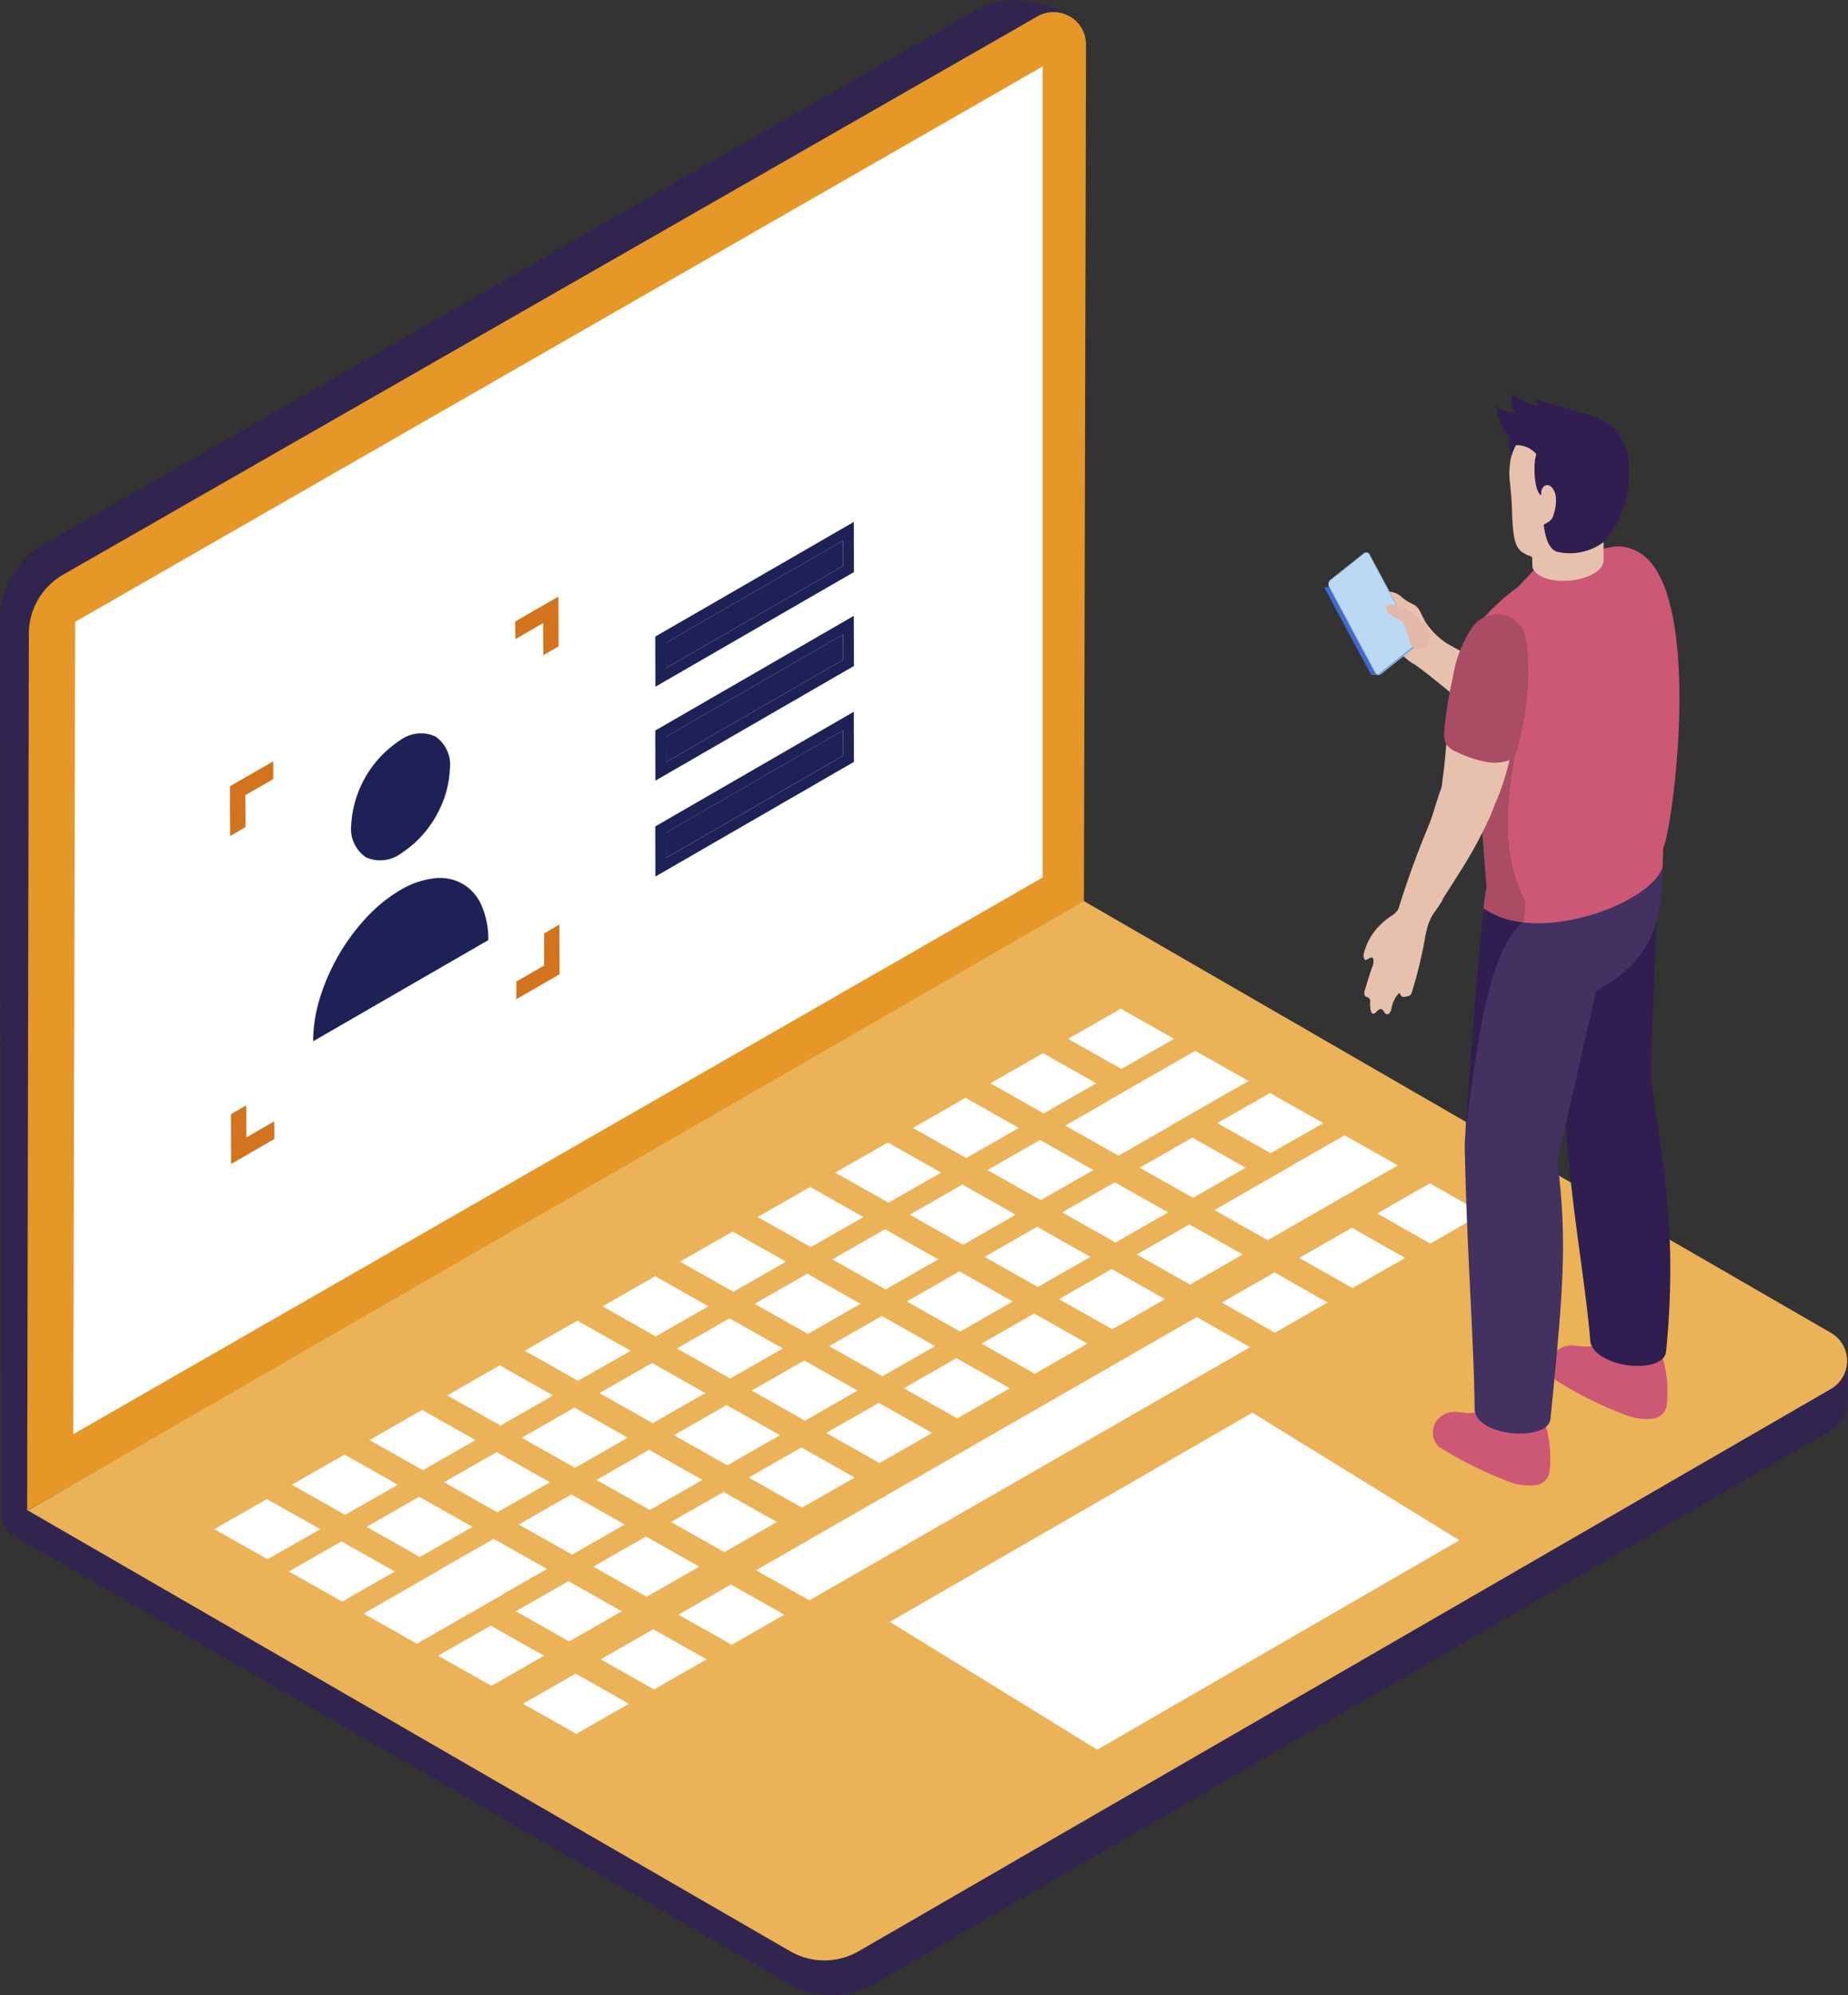
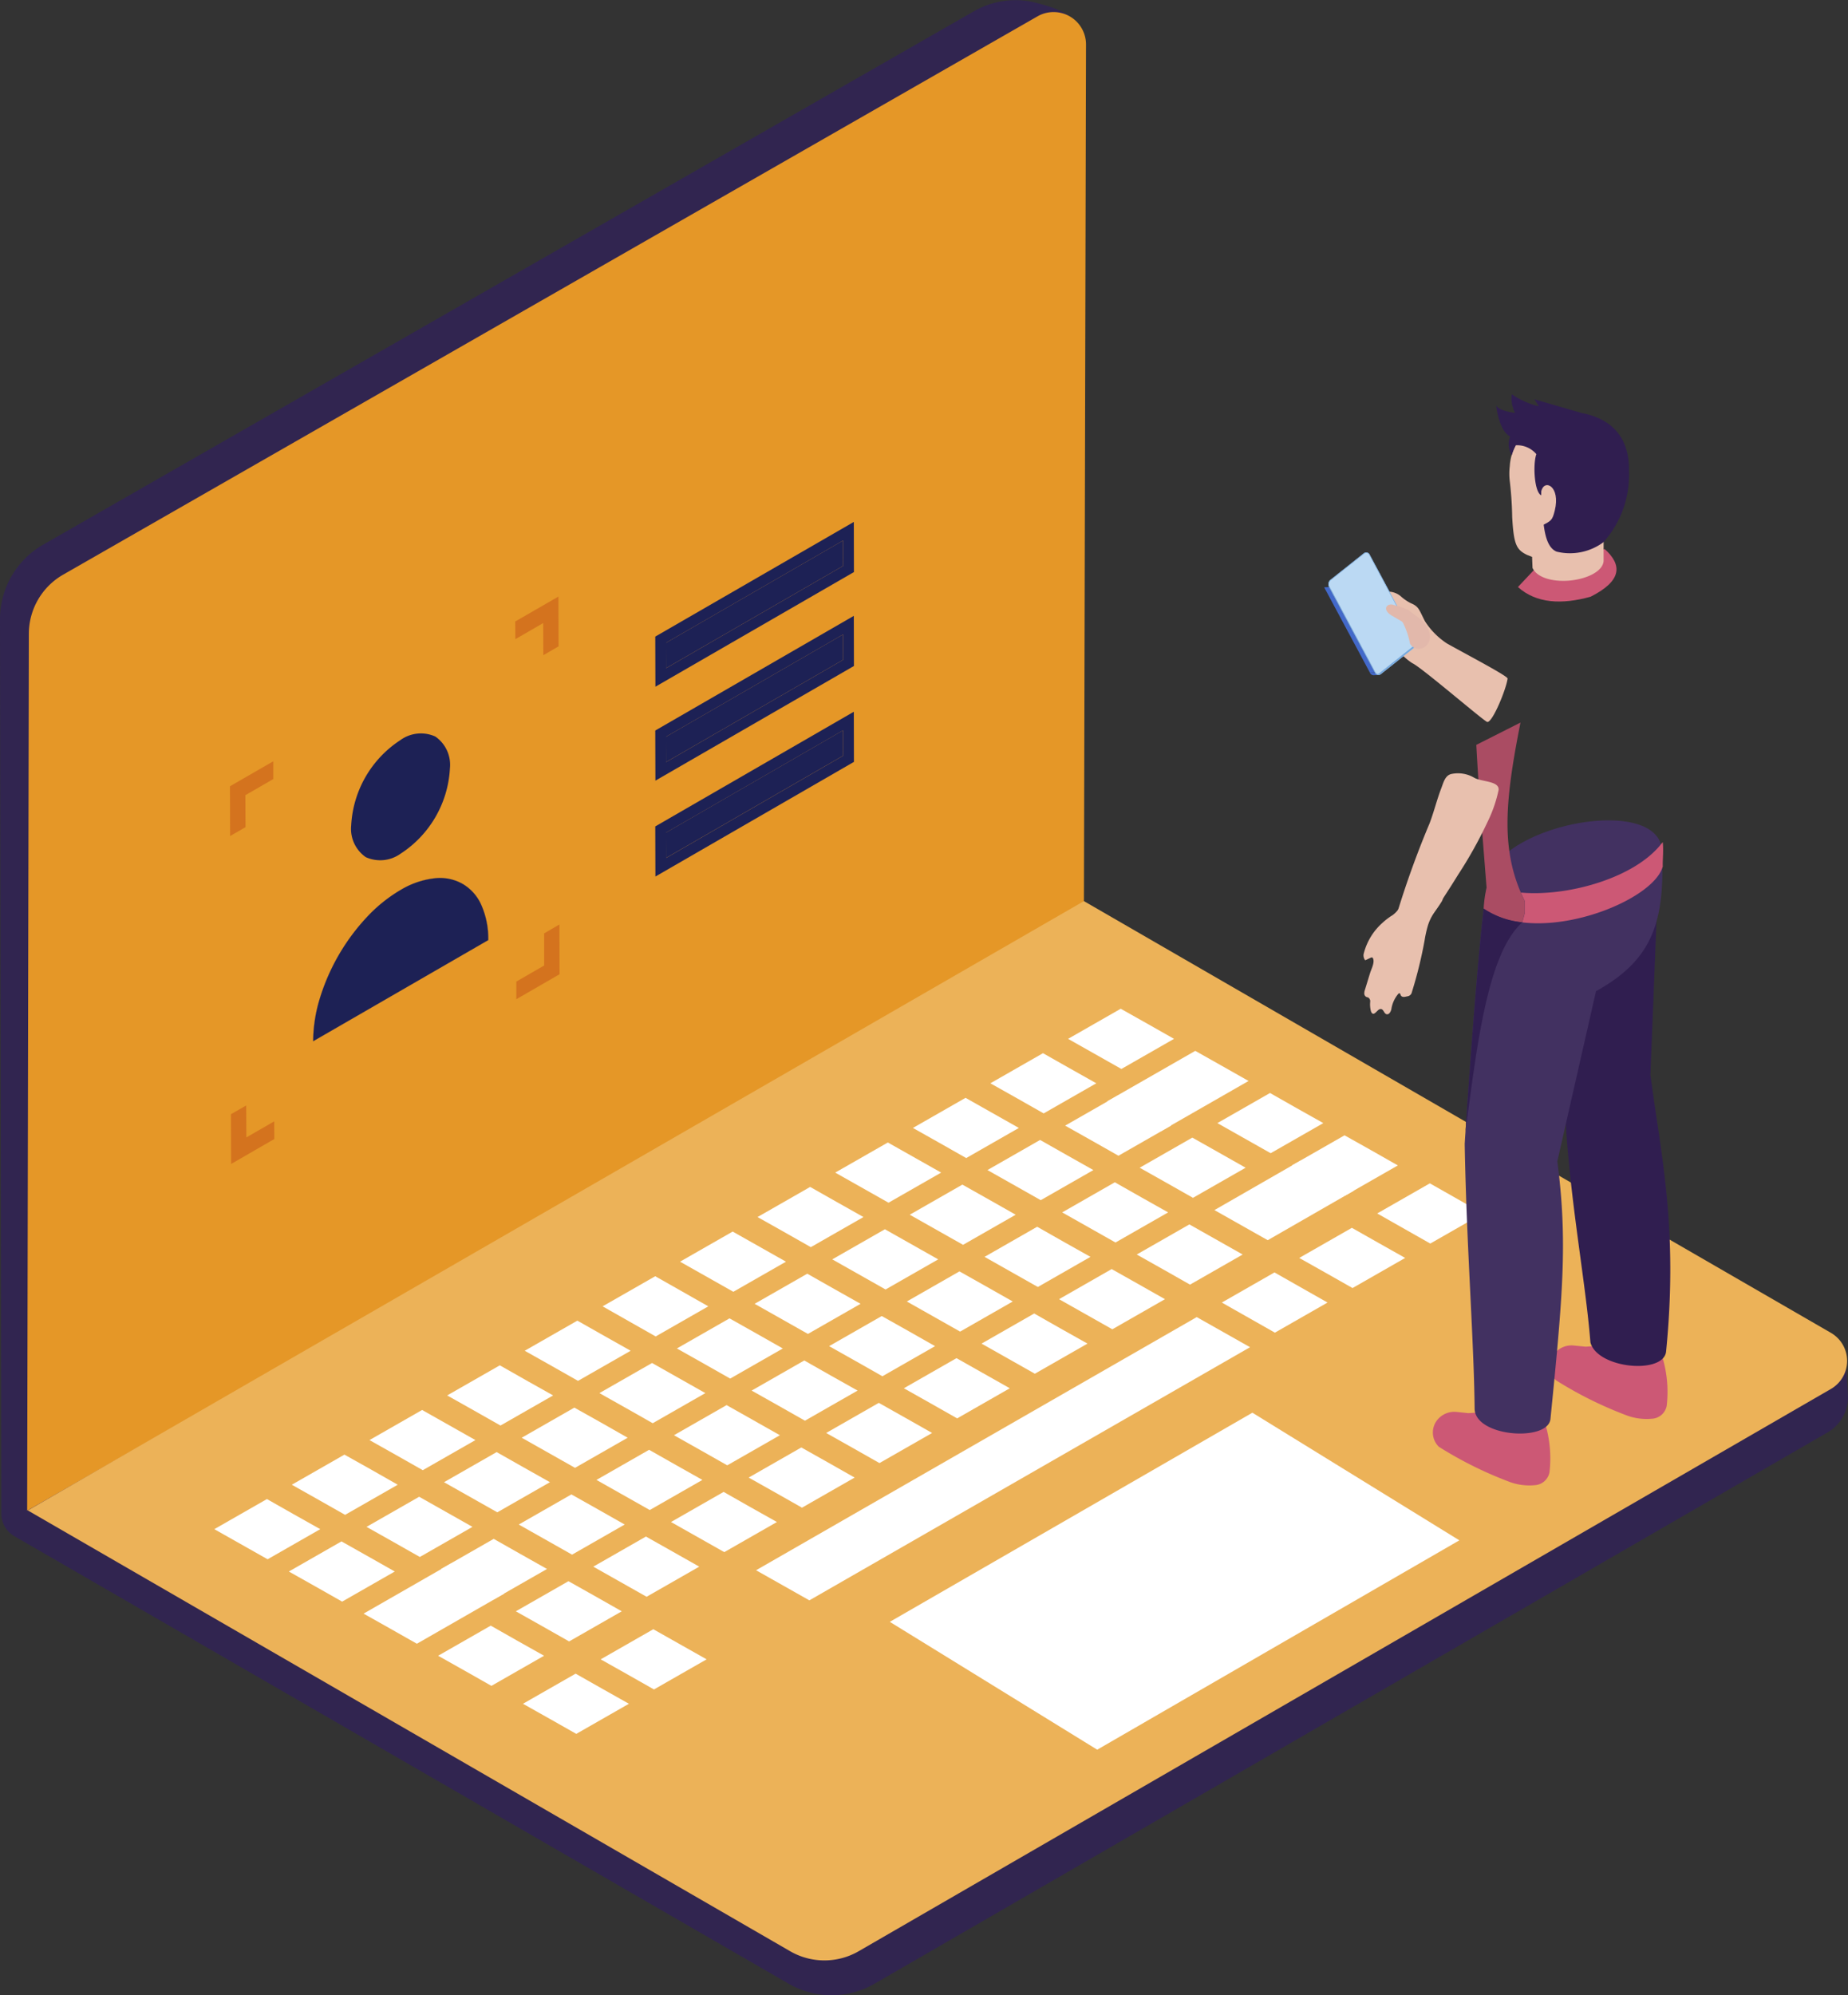
<svg xmlns="http://www.w3.org/2000/svg" id="Groupe_3873" data-name="Groupe 3873" width="166.424" height="179.62" viewBox="0 0 166.424 179.62">
  <rect x="0" y="0" width="166.424" height="179.62" fill="#333333" stroke="none" />
  <defs>
    <clipPath id="clip-path">
      <rect id="Rectangle_1555" data-name="Rectangle 1555" width="166.424" height="179.62" fill="none" />
    </clipPath>
  </defs>
  <g id="Groupe_3873-2" data-name="Groupe 3873" clip-path="url(#clip-path)">
    <path id="Tracé_5226" data-name="Tracé 5226" d="M3.906,49.024,87.677,1.032A7.542,7.542,0,0,1,92.835.141c2.37.55,4.589,1.309,4.589,3.375l.133,77.855L90.18,85.733c2.408,1.176,75.941,36.956,76.073,37.051l.171,3a3.66,3.66,0,0,1-1.8,3.148c-12.515,7.243-85.838,49.641-85.838,49.641a7.742,7.742,0,0,1-7.793,0l-69.7-40.274a2.357,2.357,0,0,1-1.176-2.029L0,55.774a7.735,7.735,0,0,1,3.906-6.75" transform="translate(0 0)" fill="#312550" />
    <path id="Tracé_5227" data-name="Tracé 5227" d="M5.092,137.165l95.167-54.306.189-77.685a2.918,2.918,0,0,0-4.361-2.54L8.334,52.9a6.142,6.142,0,0,0-3.09,5.328Z" transform="translate(-2.646 -1.166)" fill="#e59727" />
-     <path id="Tracé_5228" data-name="Tracé 5228" d="M101.034,12.45l-87.128,50-.171,73.134,87.3-50.115Z" transform="translate(-7.137 -6.469)" fill="#fff" />
+     <path id="Tracé_5228" data-name="Tracé 5228" d="M101.034,12.45Z" transform="translate(-7.137 -6.469)" fill="#fff" />
    <path id="Tracé_5229" data-name="Tracé 5229" d="M5.21,223.723l95.11-54.855L167.6,207.739a2.917,2.917,0,0,1,0,5.044L80.032,263.409a6.169,6.169,0,0,1-6.163,0Z" transform="translate(-2.707 -87.743)" fill="#ecb258" />
    <path id="Tracé_5230" data-name="Tracé 5230" d="M49.717,283.633c-1.9,1.081-2.844,1.63-4.74,2.711-1.915-1.081-2.882-1.63-4.8-2.711,1.9-1.081,2.844-1.63,4.74-2.711,1.915,1.1,2.882,1.63,4.8,2.711" transform="translate(-20.877 -145.966)" fill="#fff" />
    <path id="Tracé_5231" data-name="Tracé 5231" d="M64.242,275.305c-1.9,1.081-2.844,1.63-4.74,2.711-1.915-1.081-2.863-1.63-4.8-2.711,1.9-1.081,2.844-1.63,4.74-2.711,1.934,1.081,2.882,1.612,4.8,2.711" transform="translate(-28.424 -141.638)" fill="#fff" />
    <path id="Tracé_5232" data-name="Tracé 5232" d="M78.806,266.937c-1.9,1.081-2.844,1.631-4.74,2.711-1.915-1.081-2.863-1.631-4.8-2.711,1.9-1.081,2.844-1.63,4.74-2.711,1.915,1.081,2.882,1.63,4.8,2.711" transform="translate(-35.992 -137.29)" fill="#fff" />
    <path id="Tracé_5233" data-name="Tracé 5233" d="M93.371,258.569c-1.9,1.081-2.844,1.63-4.741,2.711-1.915-1.081-2.863-1.63-4.8-2.711,1.9-1.081,2.844-1.63,4.741-2.711,1.915,1.1,2.882,1.63,4.8,2.711" transform="translate(-43.559 -132.942)" fill="#fff" />
    <path id="Tracé_5234" data-name="Tracé 5234" d="M107.9,250.2c-1.9,1.081-2.844,1.63-4.74,2.711-1.915-1.081-2.863-1.63-4.8-2.711,1.9-1.081,2.844-1.63,4.74-2.711,1.934,1.1,2.882,1.63,4.8,2.711" transform="translate(-51.106 -128.595)" fill="#fff" />
    <path id="Tracé_5235" data-name="Tracé 5235" d="M122.481,241.874c-1.9,1.081-2.844,1.63-4.74,2.711-1.915-1.081-2.863-1.63-4.779-2.711,1.9-1.081,2.844-1.631,4.741-2.711,1.915,1.081,2.863,1.63,4.778,2.711" transform="translate(-58.694 -124.268)" fill="#fff" />
    <path id="Tracé_5236" data-name="Tracé 5236" d="M137.024,233.506c-1.9,1.081-2.844,1.63-4.74,2.711-1.915-1.081-2.882-1.63-4.8-2.711,1.9-1.081,2.844-1.63,4.74-2.711,1.915,1.081,2.882,1.63,4.8,2.711" transform="translate(-66.242 -119.92)" fill="#fff" />
    <path id="Tracé_5237" data-name="Tracé 5237" d="M151.549,225.139c-1.9,1.081-2.844,1.63-4.74,2.711-1.915-1.081-2.863-1.631-4.8-2.711,1.9-1.081,2.844-1.63,4.74-2.711,1.934,1.1,2.882,1.631,4.8,2.711" transform="translate(-73.789 -115.572)" fill="#fff" />
    <path id="Tracé_5238" data-name="Tracé 5238" d="M166.113,216.811c-1.9,1.081-2.844,1.63-4.74,2.711-1.915-1.081-2.882-1.63-4.8-2.711,1.9-1.081,2.844-1.631,4.74-2.711,1.915,1.081,2.882,1.63,4.8,2.711" transform="translate(-81.356 -111.245)" fill="#fff" />
    <path id="Tracé_5239" data-name="Tracé 5239" d="M180.677,208.443c-1.9,1.081-2.844,1.63-4.74,2.711-1.915-1.081-2.863-1.63-4.8-2.711,1.9-1.081,2.844-1.631,4.74-2.711,1.915,1.081,2.882,1.631,4.8,2.711" transform="translate(-88.923 -106.897)" fill="#fff" />
    <path id="Tracé_5240" data-name="Tracé 5240" d="M195.2,200.076c-1.9,1.081-2.844,1.63-4.74,2.711-1.915-1.081-2.863-1.631-4.8-2.711,1.9-1.081,2.844-1.63,4.74-2.711,1.934,1.1,2.882,1.631,4.8,2.711" transform="translate(-96.471 -102.55)" fill="#fff" />
    <path id="Tracé_5241" data-name="Tracé 5241" d="M209.766,191.747c-1.9,1.081-2.844,1.631-4.74,2.712-1.915-1.081-2.882-1.631-4.8-2.712,1.9-1.081,2.844-1.63,4.74-2.711,1.915,1.081,2.882,1.612,4.8,2.711" transform="translate(-104.038 -98.222)" fill="#fff" />
    <path id="Tracé_5242" data-name="Tracé 5242" d="M63.689,291.566c-1.9,1.081-2.844,1.63-4.74,2.711-1.915-1.081-2.863-1.63-4.8-2.711,1.9-1.081,2.844-1.63,4.74-2.711,1.934,1.081,2.882,1.63,4.8,2.711" transform="translate(-28.137 -150.087)" fill="#fff" />
    <path id="Tracé_5243" data-name="Tracé 5243" d="M78.254,283.2c-1.9,1.081-2.844,1.63-4.74,2.711-1.915-1.081-2.863-1.63-4.8-2.711,1.9-1.081,2.844-1.63,4.74-2.711,1.915,1.081,2.882,1.63,4.8,2.711" transform="translate(-35.705 -145.74)" fill="#fff" />
    <path id="Tracé_5244" data-name="Tracé 5244" d="M92.778,274.831c-1.9,1.081-2.844,1.63-4.74,2.711-1.915-1.081-2.882-1.63-4.8-2.711,1.9-1.081,2.844-1.63,4.74-2.711,1.934,1.1,2.882,1.63,4.8,2.711" transform="translate(-43.252 -141.392)" fill="#fff" />
    <path id="Tracé_5245" data-name="Tracé 5245" d="M107.343,266.5c-1.9,1.081-2.844,1.63-4.74,2.711-1.915-1.081-2.882-1.63-4.8-2.711,1.9-1.081,2.844-1.63,4.74-2.711,1.934,1.081,2.882,1.612,4.8,2.711" transform="translate(-50.819 -137.065)" fill="#fff" />
    <path id="Tracé_5246" data-name="Tracé 5246" d="M121.908,258.135c-1.9,1.081-2.844,1.63-4.74,2.711-1.915-1.081-2.863-1.63-4.8-2.711,1.9-1.081,2.844-1.63,4.74-2.711,1.915,1.081,2.882,1.631,4.8,2.711" transform="translate(-58.387 -132.717)" fill="#fff" />
    <path id="Tracé_5247" data-name="Tracé 5247" d="M136.432,249.768c-1.9,1.081-2.844,1.63-4.74,2.711-1.915-1.081-2.863-1.63-4.8-2.711,1.9-1.081,2.844-1.63,4.74-2.711,1.934,1.081,2.882,1.63,4.8,2.711" transform="translate(-65.934 -128.369)" fill="#fff" />
    <path id="Tracé_5248" data-name="Tracé 5248" d="M151,241.4c-1.9,1.081-2.844,1.631-4.74,2.711-1.915-1.081-2.882-1.63-4.8-2.711,1.9-1.081,2.844-1.63,4.74-2.711,1.934,1.1,2.882,1.63,4.8,2.711" transform="translate(-73.501 -124.021)" fill="#fff" />
    <path id="Tracé_5249" data-name="Tracé 5249" d="M165.56,233.072c-1.9,1.081-2.844,1.63-4.74,2.711-1.915-1.081-2.882-1.63-4.8-2.711,1.9-1.081,2.844-1.631,4.74-2.711,1.915,1.081,2.882,1.63,4.8,2.711" transform="translate(-81.069 -119.694)" fill="#fff" />
    <path id="Tracé_5250" data-name="Tracé 5250" d="M180.085,224.705c-1.9,1.081-2.844,1.63-4.74,2.711-1.915-1.081-2.882-1.63-4.8-2.711,1.9-1.081,2.844-1.63,4.74-2.711,1.934,1.081,2.882,1.63,4.8,2.711" transform="translate(-88.616 -115.347)" fill="#fff" />
    <path id="Tracé_5251" data-name="Tracé 5251" d="M194.649,216.337c-1.9,1.081-2.844,1.63-4.74,2.711-1.915-1.081-2.882-1.63-4.8-2.711,1.9-1.081,2.844-1.63,4.74-2.711,1.934,1.1,2.882,1.63,4.8,2.711" transform="translate(-96.183 -110.999)" fill="#fff" />
    <path id="Tracé_5252" data-name="Tracé 5252" d="M209.214,208.009c-1.9,1.081-2.844,1.63-4.74,2.711-1.915-1.081-2.863-1.63-4.8-2.711,1.9-1.081,2.844-1.63,4.74-2.711,1.915,1.081,2.882,1.612,4.8,2.711" transform="translate(-103.751 -106.672)" fill="#fff" />
    <path id="Tracé_5253" data-name="Tracé 5253" d="M220.272,199.641c-3.166,1.82-4.759,2.731-7.945,4.551-1.915-1.081-2.882-1.631-4.8-2.711,3.186-1.821,4.759-2.731,7.945-4.551,1.934,1.081,2.882,1.631,4.8,2.711" transform="translate(-107.831 -102.324)" fill="#fff" />
    <path id="Tracé_5254" data-name="Tracé 5254" d="M80.83,295.71c-3.148,1.8-4.721,2.711-7.869,4.513-1.915-1.081-2.863-1.631-4.8-2.711,3.148-1.8,4.721-2.712,7.869-4.513,1.915,1.1,2.882,1.63,4.8,2.711" transform="translate(-35.418 -152.241)" fill="#fff" />
    <path id="Tracé_5255" data-name="Tracé 5255" d="M92.226,291.092c-1.9,1.081-2.844,1.63-4.74,2.711-1.915-1.081-2.863-1.63-4.8-2.711,1.9-1.081,2.844-1.63,4.74-2.711,1.934,1.1,2.882,1.63,4.8,2.711" transform="translate(-42.965 -149.841)" fill="#fff" />
    <path id="Tracé_5256" data-name="Tracé 5256" d="M106.79,282.764c-1.9,1.081-2.844,1.63-4.74,2.711-1.915-1.081-2.882-1.63-4.8-2.711,1.9-1.081,2.844-1.63,4.74-2.711,1.915,1.081,2.882,1.612,4.8,2.711" transform="translate(-50.532 -145.514)" fill="#fff" />
    <path id="Tracé_5257" data-name="Tracé 5257" d="M121.354,274.4c-1.9,1.081-2.844,1.63-4.74,2.711-1.915-1.081-2.882-1.63-4.8-2.711,1.9-1.081,2.844-1.63,4.74-2.711,1.915,1.081,2.863,1.63,4.8,2.711" transform="translate(-58.099 -141.167)" fill="#fff" />
    <path id="Tracé_5258" data-name="Tracé 5258" d="M135.88,266.029c-1.9,1.081-2.844,1.63-4.74,2.711-1.915-1.081-2.863-1.63-4.8-2.711,1.9-1.081,2.844-1.63,4.74-2.711,1.934,1.081,2.882,1.63,4.8,2.711" transform="translate(-65.647 -136.819)" fill="#fff" />
    <path id="Tracé_5259" data-name="Tracé 5259" d="M150.444,257.662c-1.9,1.081-2.844,1.63-4.74,2.711-1.915-1.081-2.864-1.631-4.8-2.711,1.9-1.081,2.844-1.63,4.74-2.711,1.915,1.1,2.882,1.63,4.8,2.711" transform="translate(-73.214 -132.471)" fill="#fff" />
    <path id="Tracé_5260" data-name="Tracé 5260" d="M164.968,249.334c-1.9,1.081-2.844,1.63-4.74,2.711-1.915-1.081-2.863-1.631-4.8-2.711,1.9-1.081,2.844-1.63,4.74-2.711,1.934,1.081,2.9,1.63,4.8,2.711" transform="translate(-80.761 -128.144)" fill="#fff" />
    <path id="Tracé_5261" data-name="Tracé 5261" d="M179.533,240.966c-1.9,1.081-2.844,1.63-4.74,2.711-1.915-1.081-2.882-1.63-4.8-2.711,1.9-1.081,2.844-1.63,4.74-2.711,1.934,1.081,2.882,1.63,4.8,2.711" transform="translate(-88.328 -123.796)" fill="#fff" />
    <path id="Tracé_5262" data-name="Tracé 5262" d="M194.1,232.6c-1.9,1.081-2.844,1.631-4.74,2.712-1.915-1.081-2.882-1.631-4.8-2.712,1.9-1.081,2.844-1.631,4.74-2.711,1.915,1.1,2.882,1.631,4.8,2.711" transform="translate(-95.896 -119.448)" fill="#fff" />
    <path id="Tracé_5263" data-name="Tracé 5263" d="M208.661,224.27c-1.9,1.081-2.844,1.63-4.74,2.711-1.915-1.081-2.882-1.631-4.8-2.711,1.9-1.081,2.844-1.63,4.74-2.711,1.915,1.081,2.863,1.631,4.8,2.711" transform="translate(-103.464 -115.121)" fill="#fff" />
    <path id="Tracé_5264" data-name="Tracé 5264" d="M223.186,215.9c-1.9,1.081-2.844,1.63-4.74,2.711-1.915-1.081-2.863-1.63-4.8-2.711,1.9-1.081,2.844-1.63,4.74-2.711,1.934,1.081,2.882,1.63,4.8,2.711" transform="translate(-111.011 -110.773)" fill="#fff" />
    <path id="Tracé_5265" data-name="Tracé 5265" d="M237.75,207.535c-1.9,1.081-2.844,1.63-4.74,2.711-1.915-1.081-2.882-1.63-4.8-2.711,1.9-1.081,2.844-1.63,4.74-2.711,1.915,1.1,2.882,1.63,4.8,2.711" transform="translate(-118.578 -106.425)" fill="#fff" />
    <path id="Tracé_5266" data-name="Tracé 5266" d="M91.673,307.354c-1.9,1.081-2.844,1.631-4.74,2.711-1.915-1.081-2.863-1.631-4.8-2.711,1.9-1.081,2.844-1.63,4.74-2.711,1.915,1.1,2.882,1.63,4.8,2.711" transform="translate(-42.677 -158.291)" fill="#fff" />
    <path id="Tracé_5267" data-name="Tracé 5267" d="M106.238,299.026c-1.9,1.081-2.844,1.63-4.74,2.711-1.915-1.081-2.863-1.63-4.8-2.711,1.9-1.081,2.844-1.63,4.74-2.711,1.915,1.081,2.882,1.612,4.8,2.711" transform="translate(-50.245 -153.964)" fill="#fff" />
    <path id="Tracé_5268" data-name="Tracé 5268" d="M120.762,290.658c-1.9,1.081-2.844,1.63-4.74,2.711-1.915-1.081-2.882-1.63-4.8-2.711,1.9-1.081,2.844-1.63,4.74-2.711,1.934,1.081,2.882,1.631,4.8,2.711" transform="translate(-57.792 -149.616)" fill="#fff" />
    <path id="Tracé_5269" data-name="Tracé 5269" d="M135.327,282.291c-1.9,1.081-2.844,1.63-4.74,2.711-1.915-1.081-2.882-1.63-4.8-2.711,1.9-1.081,2.844-1.631,4.74-2.711,1.915,1.1,2.882,1.631,4.8,2.711" transform="translate(-65.36 -145.268)" fill="#fff" />
    <path id="Tracé_5270" data-name="Tracé 5270" d="M149.891,273.963c-1.9,1.081-2.844,1.631-4.74,2.711-1.915-1.081-2.863-1.63-4.8-2.711,1.9-1.081,2.844-1.63,4.74-2.711,1.915,1.081,2.882,1.612,4.8,2.711" transform="translate(-72.927 -140.941)" fill="#fff" />
    <path id="Tracé_5271" data-name="Tracé 5271" d="M164.416,265.6c-1.9,1.081-2.844,1.63-4.74,2.711-1.915-1.081-2.863-1.63-4.8-2.711,1.9-1.081,2.844-1.631,4.74-2.711,1.934,1.081,2.882,1.631,4.8,2.711" transform="translate(-80.474 -136.593)" fill="#fff" />
    <path id="Tracé_5272" data-name="Tracé 5272" d="M178.98,257.228c-1.9,1.081-2.844,1.631-4.74,2.712-1.915-1.081-2.863-1.631-4.8-2.712,1.9-1.081,2.844-1.63,4.74-2.711,1.915,1.081,2.882,1.63,4.8,2.711" transform="translate(-88.042 -132.246)" fill="#fff" />
    <path id="Tracé_5273" data-name="Tracé 5273" d="M193.544,248.86c-1.9,1.081-2.844,1.63-4.74,2.711-1.915-1.081-2.882-1.631-4.8-2.711,1.9-1.081,2.844-1.63,4.74-2.711,1.915,1.1,2.882,1.63,4.8,2.711" transform="translate(-95.609 -127.898)" fill="#fff" />
    <path id="Tracé_5274" data-name="Tracé 5274" d="M208.069,240.532c-1.9,1.081-2.844,1.63-4.74,2.711-1.915-1.081-2.882-1.63-4.8-2.711,1.9-1.081,2.844-1.63,4.74-2.711,1.934,1.081,2.882,1.63,4.8,2.711" transform="translate(-103.156 -123.57)" fill="#fff" />
    <path id="Tracé_5275" data-name="Tracé 5275" d="M222.633,232.164c-1.9,1.081-2.844,1.63-4.74,2.711-1.915-1.081-2.863-1.63-4.8-2.711,1.9-1.081,2.844-1.63,4.74-2.711,1.915,1.081,2.882,1.63,4.8,2.711" transform="translate(-110.723 -119.223)" fill="#fff" />
    <path id="Tracé_5276" data-name="Tracé 5276" d="M240.213,220.205c-3.11,1.782-4.646,2.673-7.755,4.456-1.915-1.08-2.882-1.63-4.8-2.711,3.11-1.782,4.646-2.673,7.755-4.456,1.915,1.081,2.882,1.631,4.8,2.711" transform="translate(-118.291 -113.009)" fill="#fff" />
    <path id="Tracé_5277" data-name="Tracé 5277" d="M251.722,215.469c-1.9,1.081-2.844,1.631-4.74,2.711-1.915-1.081-2.863-1.63-4.8-2.711,1.9-1.081,2.844-1.63,4.74-2.711,1.934,1.081,2.882,1.612,4.8,2.711" transform="translate(-125.838 -110.548)" fill="#fff" />
    <path id="Tracé_5278" data-name="Tracé 5278" d="M107.58,316.353c-1.9,1.081-2.844,1.63-4.741,2.711-1.915-1.081-2.863-1.63-4.8-2.711,1.9-1.081,2.844-1.63,4.741-2.711,1.934,1.1,2.882,1.631,4.8,2.711" transform="translate(-50.942 -162.967)" fill="#fff" />
    <path id="Tracé_5279" data-name="Tracé 5279" d="M122.145,308.025c-1.9,1.081-2.844,1.63-4.74,2.711-1.915-1.081-2.863-1.63-4.8-2.711,1.9-1.081,2.844-1.631,4.74-2.711,1.915,1.081,2.882,1.631,4.8,2.711" transform="translate(-58.51 -158.639)" fill="#fff" />
-     <path id="Tracé_5280" data-name="Tracé 5280" d="M136.708,299.657c-1.9,1.081-2.844,1.63-4.74,2.711-1.915-1.081-2.863-1.63-4.8-2.711,1.9-1.081,2.844-1.63,4.74-2.711,1.915,1.081,2.882,1.63,4.8,2.711" transform="translate(-66.077 -154.292)" fill="#fff" />
    <path id="Tracé_5281" data-name="Tracé 5281" d="M186.219,249.531q-19.853,11.405-39.686,22.791c-1.915-1.08-2.882-1.63-4.8-2.711q19.853-11.405,39.686-22.791c1.915,1.081,2.882,1.63,4.8,2.711" transform="translate(-73.645 -128.246)" fill="#fff" />
    <path id="Tracé_5282" data-name="Tracé 5282" d="M238.56,241.163c-1.9,1.081-2.844,1.631-4.74,2.711-1.915-1.081-2.863-1.63-4.779-2.711,1.9-1.081,2.844-1.63,4.741-2.711,1.915,1.081,2.863,1.63,4.778,2.711" transform="translate(-119.008 -123.898)" fill="#fff" />
    <path id="Tracé_5283" data-name="Tracé 5283" d="M253.1,232.8c-1.9,1.081-2.844,1.63-4.74,2.711-1.915-1.081-2.863-1.63-4.8-2.711,1.9-1.081,2.844-1.63,4.74-2.711,1.934,1.1,2.882,1.63,4.8,2.711" transform="translate(-126.556 -119.551)" fill="#fff" />
    <path id="Tracé_5284" data-name="Tracé 5284" d="M267.689,224.468c-1.9,1.081-2.844,1.63-4.74,2.711-1.915-1.081-2.863-1.63-4.779-2.711,1.9-1.081,2.844-1.63,4.741-2.711,1.9,1.081,2.863,1.63,4.778,2.711" transform="translate(-134.144 -115.224)" fill="#fff" />
    <path id="Tracé_5285" data-name="Tracé 5285" d="M166.8,283.568l32.652-18.829,18.639,11.49-32.613,18.848Z" transform="translate(-86.667 -137.557)" fill="#fff" />
    <path id="Tracé_5286" data-name="Tracé 5286" d="M100.474,111.794l.014,4.481-1.374.8-.014-2.892-2.505,1.446-.014-1.589Z" transform="translate(-50.183 -58.088)" fill="#d4731e" />
    <path id="Tracé_5287" data-name="Tracé 5287" d="M47.01,142.669v1.6L44.5,145.718l.014,2.878-1.388.8-.014-4.481Z" transform="translate(-22.403 -74.13)" fill="#d4731e" />
    <path id="Tracé_5288" data-name="Tracé 5288" d="M100.669,173.245l.014,4.481-3.894,2.248v-1.589l2.505-1.446v-2.892Z" transform="translate(-50.291 -90.017)" fill="#d4731e" />
    <path id="Tracé_5289" data-name="Tracé 5289" d="M44.669,207.16l.014,2.878,2.505-1.446.014,1.589-3.894,2.248-.014-4.481Z" transform="translate(-22.496 -107.639)" fill="#d4731e" />
    <path id="Tracé_5290" data-name="Tracé 5290" d="M70.264,138.032a3.146,3.146,0,0,1,3.148-.319,3.1,3.1,0,0,1,1.313,2.861,9.767,9.767,0,0,1-4.432,7.676,3.149,3.149,0,0,1-3.148.319,3.1,3.1,0,0,1-1.312-2.86,9.77,9.77,0,0,1,4.432-7.676" transform="translate(-34.206 -71.403)" fill="#1d2155" />
-     <path id="Tracé_5291" data-name="Tracé 5291" d="M73.411,137.691a3.117,3.117,0,0,1,1.316,2.866,9.781,9.781,0,0,1-4.441,7.689,3.152,3.152,0,0,1-3.151.32,3.107,3.107,0,0,1-1.316-2.866,9.784,9.784,0,0,1,4.438-7.687,3.155,3.155,0,0,1,3.155-.322m.014,7.236a8.947,8.947,0,0,0,1.292-4.365A3.1,3.1,0,0,0,73.4,137.7a3.145,3.145,0,0,0-3.148.318,9.771,9.771,0,0,0-4.432,7.676,3.1,3.1,0,0,0,1.313,2.86,3.149,3.149,0,0,0,3.148-.318,9.019,9.019,0,0,0,3.139-3.312" transform="translate(-34.199 -71.391)" fill="#1d2155" />
    <path id="Tracé_5292" data-name="Tracé 5292" d="M73.845,166.957a7.47,7.47,0,0,1,.628,3.172l-15.779,9.114a13.4,13.4,0,0,1,.608-3.889,18.793,18.793,0,0,1,4.186-7.249,13.545,13.545,0,0,1,3.069-2.487,7.593,7.593,0,0,1,3.076-1.061,4.225,4.225,0,0,1,2.513.493,4.178,4.178,0,0,1,1.7,1.907M58.7,179.232l15.766-9.1a7.473,7.473,0,0,0-.628-3.165,4.019,4.019,0,0,0-4.209-2.4,7.581,7.581,0,0,0-3.073,1.059,13.54,13.54,0,0,0-3.065,2.485,18.759,18.759,0,0,0-4.182,7.244,13.408,13.408,0,0,0-.608,3.878" transform="translate(-30.497 -85.491)" fill="#1d2155" />
    <path id="Tracé_5293" data-name="Tracé 5293" d="M66.563,165.634a7.582,7.582,0,0,1,3.073-1.059,4.021,4.021,0,0,1,4.209,2.4,7.471,7.471,0,0,1,.628,3.164l-15.766,9.1a13.407,13.407,0,0,1,.608-3.878,18.759,18.759,0,0,1,4.182-7.244,13.541,13.541,0,0,1,3.065-2.485" transform="translate(-30.504 -85.501)" fill="#1d2155" />
    <path id="Tracé_5294" data-name="Tracé 5294" d="M122.836,108.132l17.88-10.323.012,4.513-17.88,10.323Zm16.925-6.369-.006-2.281-15.95,9.209.007,2.281,15.95-9.209" transform="translate(-63.825 -50.821)" fill="#1d2155" />
    <path id="Tracé_5295" data-name="Tracé 5295" d="M140.8,101.291l.006,2.281-15.95,9.208-.006-2.281Z" transform="translate(-64.872 -52.63)" fill="#1d2155" />
    <path id="Tracé_5296" data-name="Tracé 5296" d="M140.8,118.894l.006,2.281-15.95,9.208-.006-2.281Z" transform="translate(-64.872 -61.777)" fill="#1d2155" />
    <path id="Tracé_5297" data-name="Tracé 5297" d="M122.836,125.734l17.88-10.323.012,4.513-17.88,10.323Zm16.925-6.369-.006-2.281-15.95,9.209.007,2.281,15.95-9.209" transform="translate(-63.825 -59.967)" fill="#1d2155" />
    <path id="Tracé_5298" data-name="Tracé 5298" d="M122.836,143.7l17.88-10.323.012,4.513-17.88,10.323Zm16.925-6.369-.006-2.281-15.95,9.209.007,2.281,15.95-9.209" transform="translate(-63.825 -69.3)" fill="#1d2155" />
    <path id="Tracé_5299" data-name="Tracé 5299" d="M140.8,136.857l.006,2.281-15.95,9.208-.006-2.281Z" transform="translate(-64.872 -71.11)" fill="#1d2155" />
    <path id="Tracé_5300" data-name="Tracé 5300" d="M269.646,118.7c.03-.222-3.616-2.127-5.473-3.168a6.728,6.728,0,0,1-1.973-2c-.523-1.02-.535-1.311-1.251-1.611a4.024,4.024,0,0,1-.94-.646,1.759,1.759,0,0,0-1.04-.4,2.438,2.438,0,0,0-1.148.254.284.284,0,0,0-.144.116.3.3,0,0,0-.017.169c.013.134.026.269.038.4a.416.416,0,0,0,.109.292.358.358,0,0,0,.252.056,4.713,4.713,0,0,0,.589-.106,1.2,1.2,0,0,1,.591,0c.12.038.017.283.012.4-.008.2.041.252-.092.348a.6.6,0,0,0-.208.386,3.013,3.013,0,0,0,.138,1.361,3.812,3.812,0,0,0,.532,1.36,5.058,5.058,0,0,0,1.456,1.409c.8.356,6.4,5.184,6.726,5.281.447.136,1.705-2.89,1.843-3.9" transform="translate(-133.877 -57.609)" fill="#e8c0ae" />
    <path id="Tracé_5301" data-name="Tracé 5301" d="M257.155,126.288l.446-.018a.37.37,0,0,1-.333-.213l-.446.019a.371.371,0,0,0,.333.213" transform="translate(-133.443 -65.498)" fill="#4369ca" />
    <path id="Tracé_5302" data-name="Tracé 5302" d="M248.225,110.039l4.13,7.7.446-.018-4.13-7.7Z" transform="translate(-128.976 -57.166)" fill="#4369ca" />
    <path id="Tracé_5303" data-name="Tracé 5303" d="M249.086,106.645l4.13,7.7a.341.341,0,0,0,.523.14l3.032-2.407a.526.526,0,0,0,.105-.638l-4.13-7.705a.341.341,0,0,0-.523-.14l-.712.565-.071.058-1.539,1.221-.111.09-.6.475a.524.524,0,0,0-.105.638" transform="translate(-129.391 -53.791)" fill="#bbd9f3" />
    <path id="Tracé_5304" data-name="Tracé 5304" d="M249.086,106.646l4.13,7.7a.341.341,0,0,0,.523.14l3.032-2.407a.525.525,0,0,0,.1-.638l-4.13-7.705a.341.341,0,0,0-.523-.14l-.711.565-.072.058-1.539,1.222-.111.089-.6.475a.525.525,0,0,0-.1.638m.137-.6.6-.477.11-.088,1.539-1.222.785-.622.131-.058a.311.311,0,0,1,.314.183l3.93,7.336c.1.194.151.777,0,.9l-3.032,2.408a.269.269,0,0,1-.176.063c-.122-.016-.287-.381-.357-.513l-3.931-7.337a.472.472,0,0,1,.092-.573" transform="translate(-129.391 -53.792)" fill="#77a9dd" />
    <path id="Tracé_5305" data-name="Tracé 5305" d="M260.381,114.295c.5.3.73.419.846.5a.382.382,0,0,1,.116.109l.049.093a7.1,7.1,0,0,1,.6,1.809.9.9,0,0,0,1.238.345c.771-.385.855-1.707-.541-2.734l-.5-.368a2.288,2.288,0,0,0-.356-.27,5.788,5.788,0,0,0-.894-.342c-.162-.048-.308-.085-.453-.129a.617.617,0,0,0-.354-.009c-.361.1-.505.558.247,1" transform="translate(-135.011 -58.858)" fill="#e2b8ab" />
    <path id="Tracé_5306" data-name="Tracé 5306" d="M269.146,264.776a34.944,34.944,0,0,0,6.459,3.195,5.146,5.146,0,0,0,2.171.264,1.432,1.432,0,0,0,1.334-1.155,10.846,10.846,0,0,0-.362-4.306v-3.266l-2.259-.265-2.789-.335.08,2.118.025.591-1.993.133-1.024-.105a1.967,1.967,0,0,0-1.756.687,1.8,1.8,0,0,0,.114,2.444" transform="translate(-139.57 -134.527)" fill="#cc5875" />
    <path id="Tracé_5307" data-name="Tracé 5307" d="M291.118,252.321a34.932,34.932,0,0,0,6.459,3.195,5.144,5.144,0,0,0,2.171.264,1.432,1.432,0,0,0,1.334-1.155,10.855,10.855,0,0,0-.362-4.307v-3.265l-2.259-.265-2.789-.335.08,2.118.025.591-1.993.132-1.024-.1a1.964,1.964,0,0,0-1.756.687,1.794,1.794,0,0,0,.114,2.444" transform="translate(-150.986 -128.055)" fill="#cc5875" />
    <path id="Tracé_5308" data-name="Tracé 5308" d="M301.679,159.663l-.8,20.057c.943,7.182,2.524,13.772,1.412,24.941-.272,2.049-6.178,1.52-6.811-.845-.511-6.405-2.235-14.574-2.393-23.805.275-4.255-.44-12.837.231-15.944a12.43,12.43,0,0,0,8.361-4.4" transform="translate(-152.252 -82.96)" fill="#301e50" />
    <path id="Tracé_5309" data-name="Tracé 5309" d="M292.373,157.993c.049,5.5-1.369,8.572-5.974,11.12l-3.485,15.321c.942,7.184.494,12.055-.62,23.218-.274,2.054-6.827,1.585-6.827-.972-.059-6.141-.732-14.58-.893-23.813.018-.31.041-.679.071-1.1.3-4.515,1.043-15.046,1.638-20.085.09-.763.179-1.4.257-1.87l.005-.049.018-.083c.012-.066.024-.131.036-.185l.017-.076c.179-1.513,1.521-2.823,3.354-3.8,4.318-2.317,11.365-2.794,12.271.269a2.427,2.427,0,0,1,.089.524l.005.108c.025.513.036,1,.036,1.477" transform="translate(-142.668 -79.879)" fill="#423161" />
    <path id="Tracé_5310" data-name="Tracé 5310" d="M297.877,160.007l-.036.1c-.845,2.56-7.511,5.533-12.615,4.919l.232-.858v-1.049q-.192-.388-.357-.775c.116.01.233.018.353.026,4.175.255,9.888-1.4,12.258-4.372a2.42,2.42,0,0,0,.162-.2,5.1,5.1,0,0,1,.035.577c.012.607-.048,1.114-.03,1.638" transform="translate(-148.136 -81.987)" fill="#cc5875" />
-     <path id="Tracé_5311" data-name="Tracé 5311" d="M293.4,129.592l-.012.024-.1.126c-2.073,2.692-7.857,5.11-12.342,4.6-.128-.258-.249-.518-.359-.777-1.8-4.209-1.364-8.554-.03-15.3l-3.978,2.008c-.256-4.943-.25-9.1.436-11.174a19.229,19.229,0,0,1,3.309-3.033,26.851,26.851,0,0,1,3.595-2.217h0q.413-.213.837-.415c3.306-.613,4.318-1.593,6.288-.6,6.215,3.141,3.2,25.365,2.349,26.759" transform="translate(-143.633 -53.21)" fill="#cc5875" />
    <path id="Tracé_5312" data-name="Tracé 5312" d="M292.365,102.9c1.572,1.418,1.586,2.844-1.268,4.287-2.6.724-4.883.614-6.548-.87l1.53-1.627Z" transform="translate(-147.85 -53.467)" fill="#cc5875" />
    <path id="Tracé_5313" data-name="Tracé 5313" d="M291.423,88.409v2.817c-.07.932-1.473,1.619-3.072,1.769-1.559.129-2.934-.279-3.33-1.141l-.039-.993-.452-.179c-.955-.466-1.2-.914-1.34-3.405a31.41,31.41,0,0,0-.216-3.225,5.721,5.721,0,0,1,0-1.37,4.571,4.571,0,0,1,5-4.278c3.22.319,5.028,2.182,5.028,5.163a6.893,6.893,0,0,1-1.583,4.841" transform="translate(-147.008 -40.725)" fill="#e8c0ae" />
    <path id="Tracé_5314" data-name="Tracé 5314" d="M291.368,88.868a5.063,5.063,0,0,1-4.229.861c-1.194-.486-1.242-2.8-1.326-5.051-.682-.147-.833-2.805-.5-3.726a2.274,2.274,0,0,0-1.848-.8,4.705,4.705,0,0,0-.377.916c-1.05-2.08,1.282-3.152,1.79-3.431a8.391,8.391,0,0,1,4.423-.408c2.807.508,4.412,2.224,4.353,5.272a9.075,9.075,0,0,1-2.29,6.367" transform="translate(-146.954 -40.066)" fill="#301e50" />
    <path id="Tracé_5315" data-name="Tracé 5315" d="M288.9,91.455c.289-1.142,1.751-.433,1.215,1.751-.221.863-.285.921-1.234,1.381,0-.149,0-3.055.019-3.132" transform="translate(-150.099 -47.239)" fill="#e8c0ae" />
    <path id="Tracé_5316" data-name="Tracé 5316" d="M283.906,74.333l.4.63a7.231,7.231,0,0,1-2.435-1.083,2.859,2.859,0,0,0,.3,1.685c-.777-.114-1.492-.314-1.7-.655,0,0,.272,2.787,1.653,2.885a1.961,1.961,0,0,0,1.43-.646l.028.019,2.635-1.041,1.868-.579Z" transform="translate(-145.728 -38.388)" fill="#301e50" />
    <path id="Tracé_5317" data-name="Tracé 5317" d="M281.123,151.487v1.048l-.233.858a7.579,7.579,0,0,1-3.473-1.233,10.783,10.783,0,0,1,.258-1.871l0-.048c-.34-4.342-.714-8.839-.922-12.824l3.978-2.008c-1.335,6.747-1.776,11.092.029,15.3.111.26.23.519.358.777" transform="translate(-143.802 -70.358)" fill="#aa4c63" />
    <path id="Tracé_5318" data-name="Tracé 5318" d="M277.946,170.277c-.057.478-.114,1.007-.173,1.573.059-.566.116-1.095.173-1.573" transform="translate(-144.329 -88.475)" fill="#c1c0c0" />
    <path id="Tracé_5319" data-name="Tracé 5319" d="M276.361,170.277h0c-.057.478-.114,1.007-.173,1.573-.56,5.411-1.2,14.426-1.465,18.513,1.043-7.9,1.992-16.023,5.11-18.853a7.582,7.582,0,0,1-3.472-1.234" transform="translate(-142.745 -88.475)" fill="#301e50" />
    <path id="Tracé_5320" data-name="Tracé 5320" d="M278.133,170.277h0a7.582,7.582,0,0,0,3.472,1.234,7.576,7.576,0,0,1-3.472-1.234" transform="translate(-144.516 -88.475)" fill="#7a394b" />
-     <path id="Tracé_5321" data-name="Tracé 5321" d="M270.867,134.318c-.121,1.468-.262,2.934-.4,4.4-.146,1.509-.676,3.388.4,4.724,1.213,1.508,3.019.8,3.837-.651,1.325-2.34,2.014-6.2,2.362-8.012Z" transform="translate(-140.396 -69.791)" fill="#e8c0ae" />
-     <path id="Tracé_5322" data-name="Tracé 5322" d="M277.075,127.839a5.232,5.232,0,0,0,.459-1.564,24.3,24.3,0,0,0,.734-6.56c-.053-1.718.024-3.822-1.956-4.471a2.753,2.753,0,0,0-3.128,1.123,11.116,11.116,0,0,0-1.7,4.484,36.029,36.029,0,0,0-.774,4.775,2.055,2.055,0,0,0,.176,1.17,2.137,2.137,0,0,0,1.046.746,9.67,9.67,0,0,0,2.787.9,4.081,4.081,0,0,0,1.862-.194,1.007,1.007,0,0,0,.5-.411" transform="translate(-140.653 -59.81)" fill="#aa4c63" />
    <path id="Tracé_5323" data-name="Tracé 5323" d="M261.62,157.33a9.827,9.827,0,0,0-.336,2.961,1,1,0,0,0,1.145.686,22.657,22.657,0,0,0,1.89-2.665c.9-1.421,1.846-2.816,2.725-4.252A38.479,38.479,0,0,0,269.7,149.3a12.175,12.175,0,0,0,1-2.891c.053-.818-1.559-.707-2.217-1.1a2.874,2.874,0,0,0-2.028-.329c-.579.121-.724.779-.92,1.287-.4,1.039-.66,2.127-1.056,3.165a83.406,83.406,0,0,0-2.865,7.894" transform="translate(-135.739 -75.302)" fill="#e8c0ae" />
    <path id="Tracé_5324" data-name="Tracé 5324" d="M258.139,167.646a6.136,6.136,0,0,0-.822.637,5.522,5.522,0,0,0-1.675,2.72.692.692,0,0,0,.122.653l.523-.245.1-.02.068.071c.188.38-.135.957-.249,1.324-.156.5-.308,1.006-.463,1.509a1.035,1.035,0,0,0-.065.354.355.355,0,0,0,.172.3c.062.03.136.036.2.07a.4.4,0,0,1,.162.357,2.462,2.462,0,0,0,.071.887c.227.543.529-.135.79-.206.364-.1.348.436.649.459.21.017.331-.231.391-.433a2.759,2.759,0,0,1,.642-1.422l.074-.041c.073,0,.1.093.123.16.1.249.392.17.587.123a.474.474,0,0,0,.428-.389,38.922,38.922,0,0,0,1.145-4.664,10.362,10.362,0,0,1,.271-1.24,4.311,4.311,0,0,1,.561-1.206c.252-.359.52-.724.742-1.1a2.225,2.225,0,0,0,.058-1.467.675.675,0,0,0-.525-.637,3.04,3.04,0,0,0-1.309-.209,1.655,1.655,0,0,0-1.161.586,2.65,2.65,0,0,0-.4.949,5.965,5.965,0,0,1-.517,1.411,2.271,2.271,0,0,1-.68.708" transform="translate(-132.816 -85.204)" fill="#e8c0ae" />
  </g>
</svg>